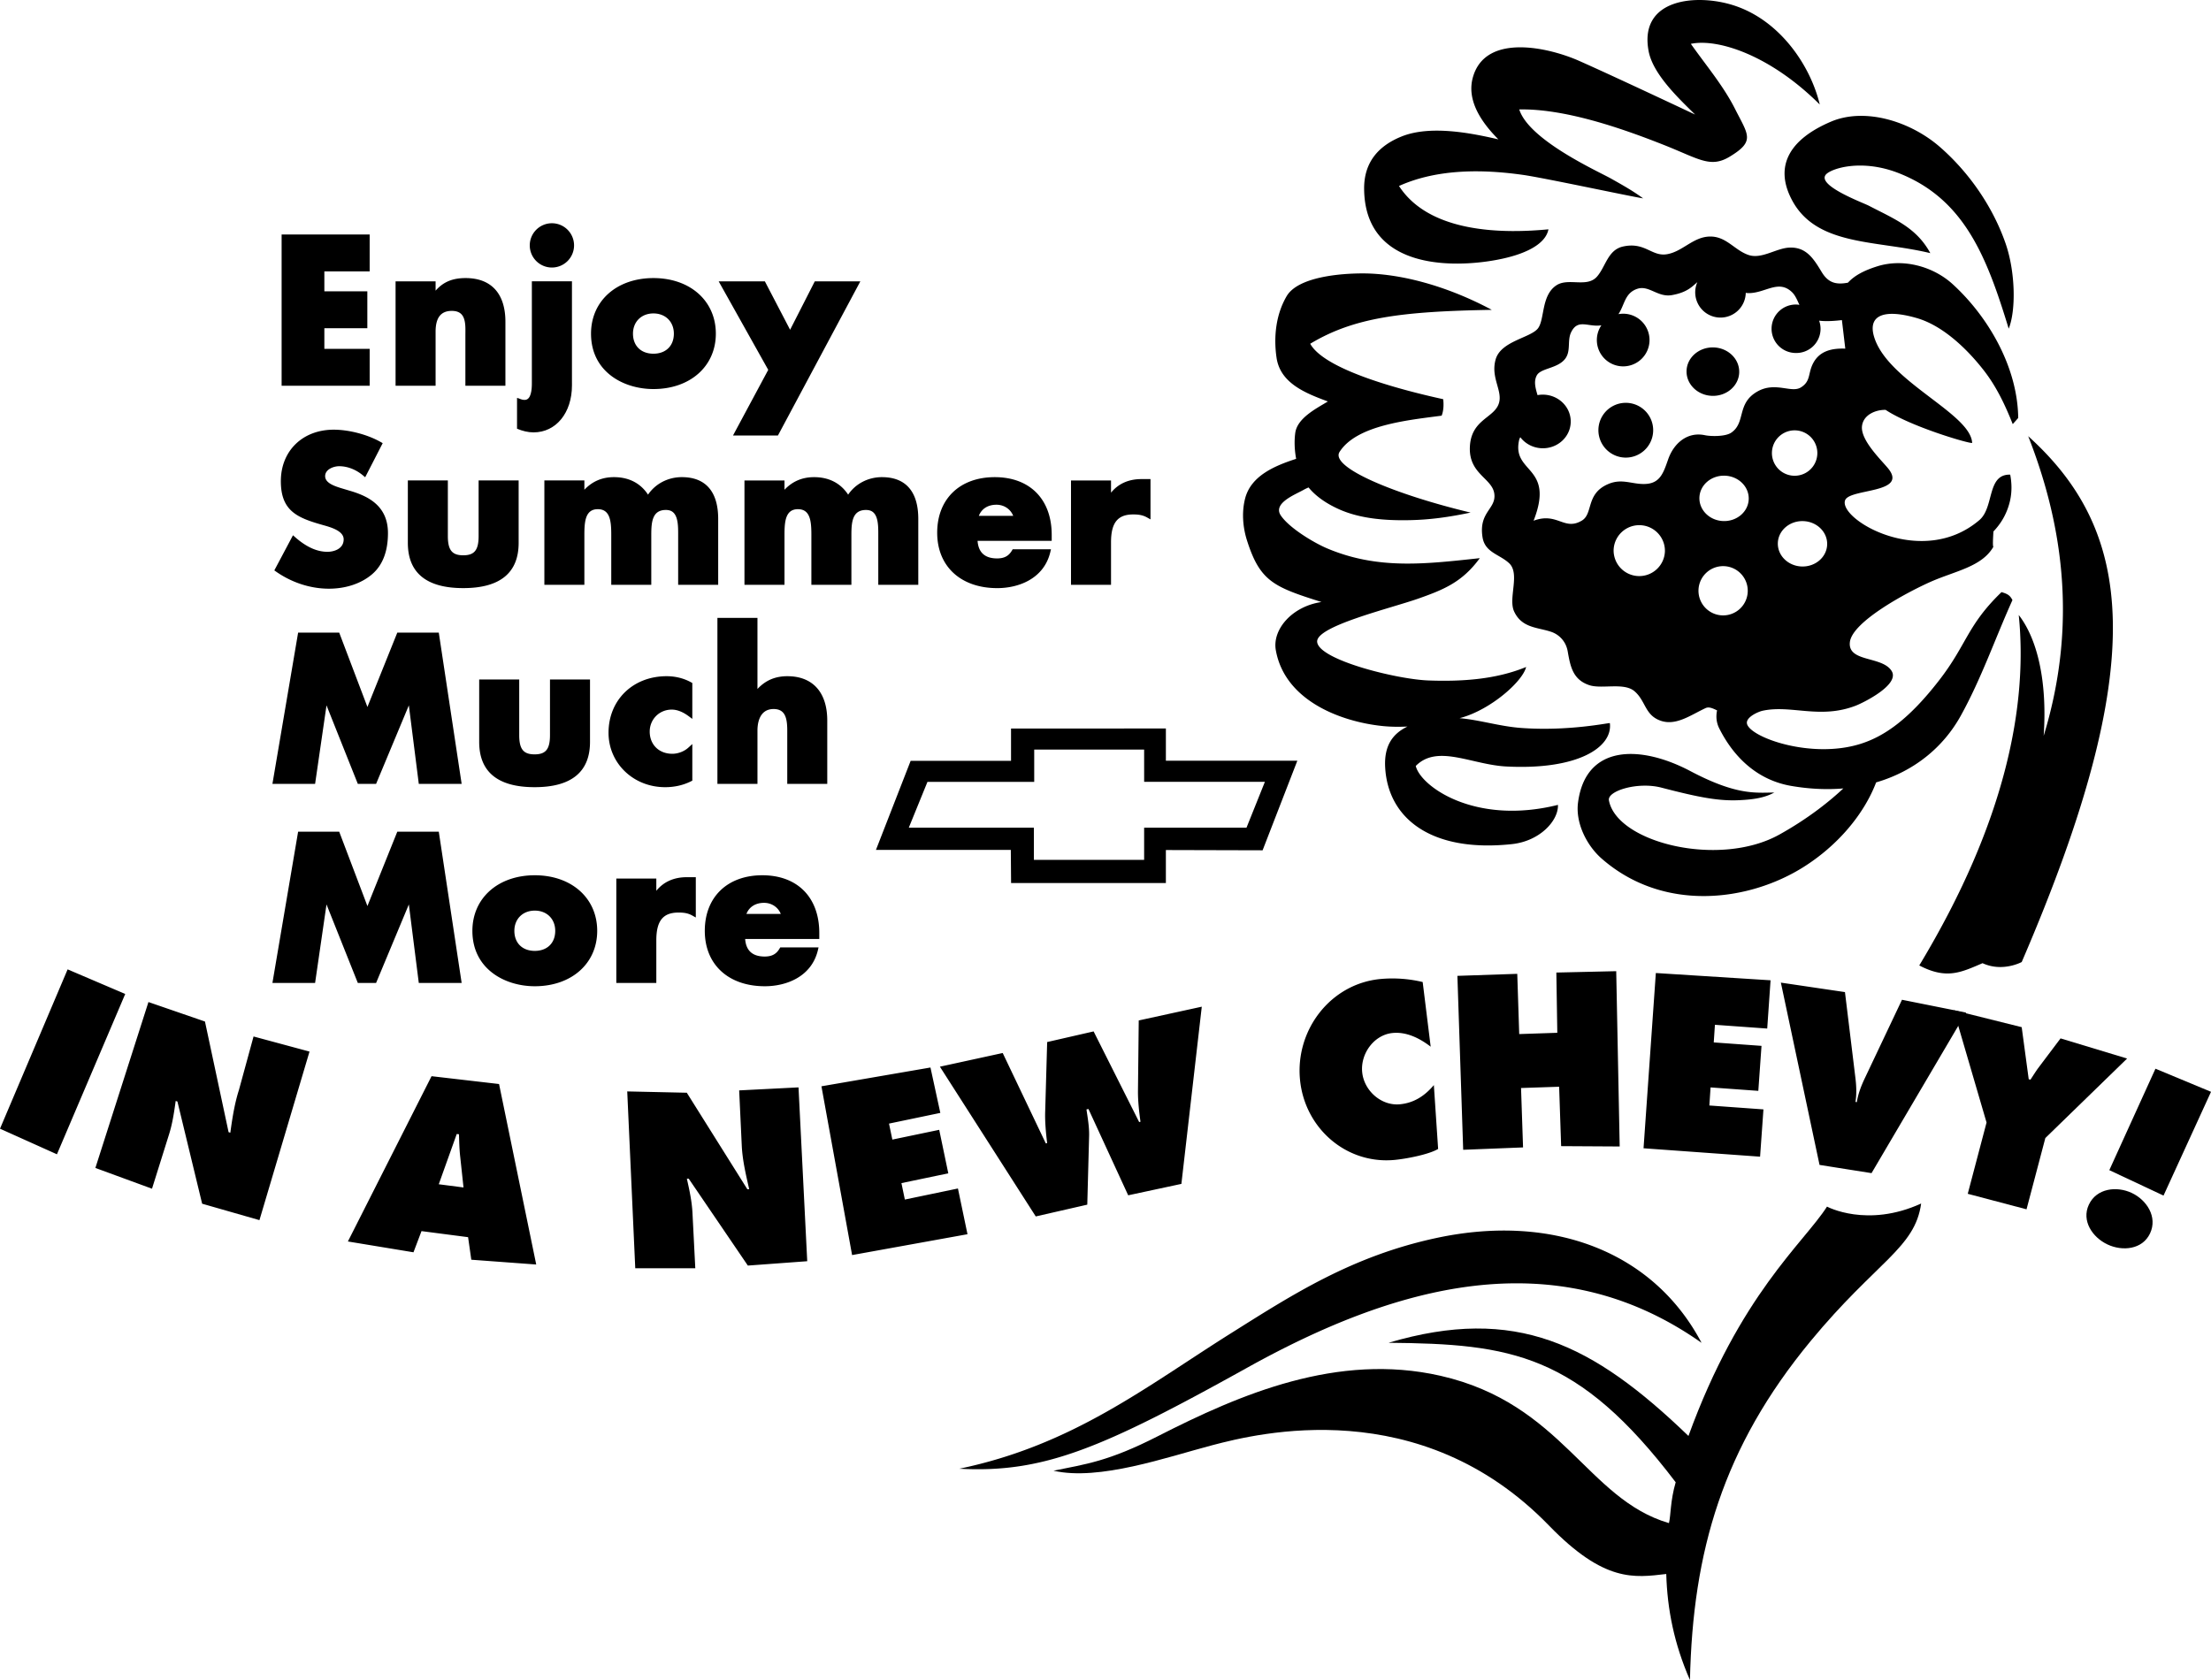
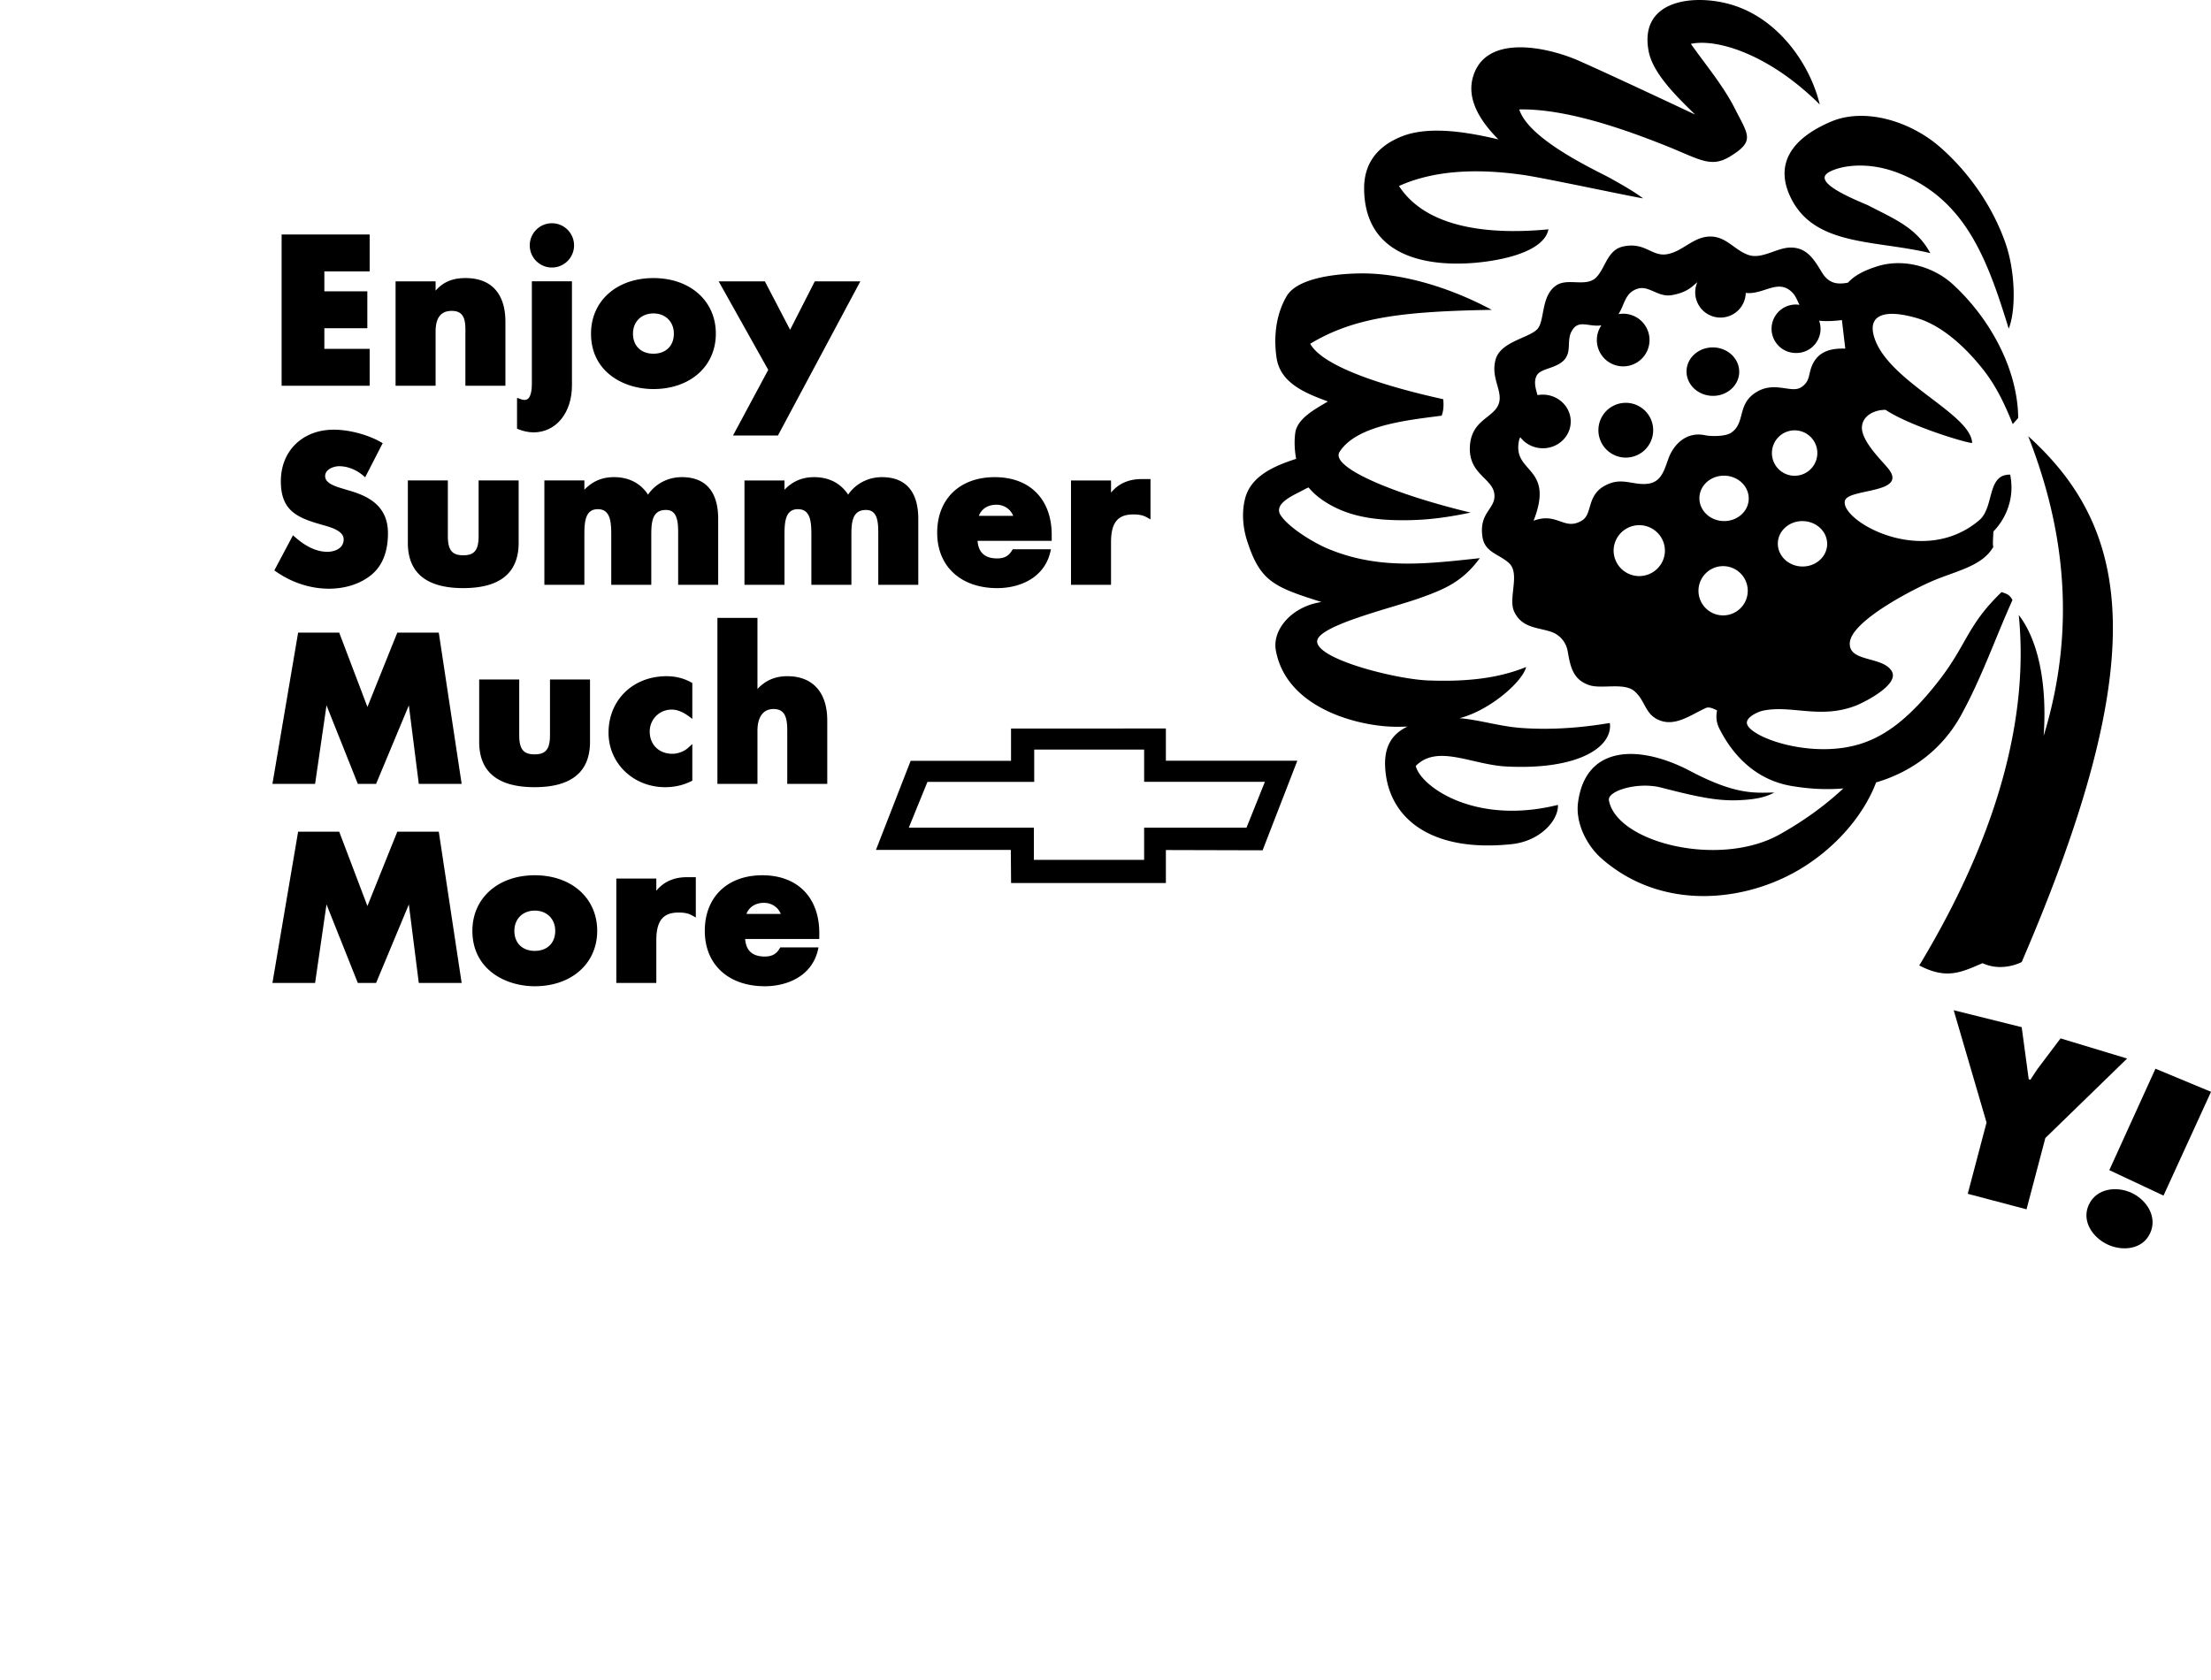
<svg xmlns="http://www.w3.org/2000/svg" width="477.5" height="362.907">
  <defs>
    <clipPath id="a">
-       <path d="M227 259h188v103.898H227Zm0 0" />
-     </clipPath>
+       </clipPath>
    <clipPath id="b">
      <path d="M450 230h27.5v40H450Zm0 0" />
    </clipPath>
  </defs>
  <path d="M79.836 75.356H70.05v-4.46h9.281v-7.973H70.05V58.63h9.785v-7.973H60.82v32.668h19.016v-7.969m14.238-3.703c0-3.027 1.14-4.496 3.492-4.496.922 0 1.602.23 2.067.703.914.922.894 2.695.879 3.992l-.004.473v11h8.644V69.513c0-6.094-3.054-9.446-8.605-9.446-2.867 0-4.852.871-6.473 2.719v-2.004H85.43v22.543h8.644V71.653m25.121-13.863a4.787 4.787 0 0 0 4.782-4.785 4.786 4.786 0 0 0-4.782-4.782 4.787 4.787 0 0 0-4.785 4.782 4.788 4.788 0 0 0 4.785 4.785m21.922 26.25c7.938 0 13.48-4.922 13.48-11.965 0-7.07-5.542-12.008-13.48-12.008-7.933 0-13.476 4.938-13.476 12.008 0 8.219 6.988 11.965 13.476 11.965zm0-16.336c2.602 0 4.414 1.797 4.414 4.371 0 2.629-1.73 4.328-4.414 4.328-2.68 0-4.414-1.7-4.414-4.328 0-2.574 1.817-4.371 4.414-4.371M158.3 94.079h9.704L185.8 60.782h-9.836s-4.578 8.984-5.328 10.453a38090.17 38090.17 0 0 0-5.446-10.453h-9.976s10.437 18.645 10.7 19.11L158.3 94.078m-87.573 25.118c-2.278 0-4.563-1.031-6.977-3.152l-.477-.418-4.03 7.586.359.25c3.406 2.39 7.46 3.703 11.418 3.703 3.644 0 6.953-1.098 9.312-3.098 2.29-1.949 3.453-4.945 3.453-8.91 0-5.953-4.367-8.008-8.172-9.129l-2.097-.629c-1.317-.426-3.297-1.07-3.297-2.547 0-1.464 1.808-2.144 3.027-2.144 1.781 0 3.606.703 5.14 1.984l.481.399 3.781-7.368-.418-.234c-2.859-1.621-6.847-2.672-10.16-2.672-6.722 0-11.418 4.578-11.418 11.13 0 6.405 3.535 7.89 8.93 9.425l.262.074c1.636.461 4.375 1.234 4.375 3.055 0 2.125-2.196 2.695-3.492 2.695m41.281-1.937v-13.477h-8.645v12.008c0 3.031-.898 4.16-3.32 4.16-2.422 0-3.324-1.129-3.324-4.16v-12.008h-8.64v13.477c0 6.492 4.023 9.78 11.964 9.78 7.941 0 11.965-3.288 11.965-9.78m20 9.066h8.644v-10.79c0-2.835.243-5.378 3.157-5.378.71 0 1.25.195 1.652.598 1 1 .996 3.09.996 4.617v10.953h8.645v-14.23c0-5.907-2.715-9.028-7.852-9.028-3.031 0-5.73 1.461-7.3 3.781-1.598-2.44-4.098-3.78-7.356-3.78-2.602 0-4.688.929-6.39 2.722v-2.008h-8.641v22.543h8.64v-10.79c0-2.92.223-5.546 2.902-5.546 2.68 0 2.903 2.625 2.903 5.547v10.789m58.461-23.258c-3.035 0-5.73 1.461-7.301 3.781-1.598-2.44-4.098-3.78-7.356-3.78-2.601 0-4.687.929-6.39 2.722v-2.008h-8.645v22.543h8.645v-10.79c0-2.92.223-5.546 2.902-5.546 2.68 0 2.903 2.625 2.903 5.547v10.789h8.644v-10.79c0-2.835.242-5.378 3.152-5.378.711 0 1.254.195 1.657.598 1 1 .996 3.09.996 4.617v10.953h8.64v-14.23c0-5.907-2.71-9.028-7.847-9.028m24.359 0c-7.55 0-12.43 4.711-12.43 12.008 0 7.27 5.094 11.965 12.977 11.965 4.633 0 10.074-2.043 11.45-7.774l.144-.617h-8.27l-.144.246c-.711 1.211-1.676 1.727-3.223 1.727-2.656 0-4.035-1.309-4.215-3.79h16.012v-1.296c0-7.691-4.715-12.469-12.3-12.469zm-3.433 8.356c.574-1.493 1.921-2.399 3.812-2.399 1.668 0 3.059.992 3.606 2.399h-7.418m36.57-7.938h-1.469c-2.816 0-5.027 1.043-6.555 2.934v-2.637h-8.644v22.543h8.644v-9.191c0-4.215 1.43-6.012 4.79-6.012 1.097 0 2.027.113 2.992.652l.742.418v-8.707h-.5M94.332 136.657h-8.531l-6.45 16.055-6.093-16.055h-8.875l-5.547 32.668h9.215s2.058-14.176 2.465-16.96c1.046 2.632 6.761 16.96 6.761 16.96h3.946s5.976-14.328 7.074-16.957l2.148 16.957H99.7l-4.937-32.668h-.43m9.155 10.125v13.477c0 6.492 4.028 9.78 11.969 9.78 7.938 0 11.965-3.288 11.965-9.78v-13.477h-8.645v12.008c0 3.031-.898 4.16-3.32 4.16-2.422 0-3.324-1.129-3.324-4.16v-12.008h-8.645m40.149 23.258c2.031 0 3.914-.426 5.601-1.27l.278-.14v-7.91l-.84.765c-.903.828-2.235 1.34-3.485 1.34-2.87 0-4.875-1.973-4.875-4.793 0-2.664 2.086-4.75 4.75-4.75 1.157 0 2.383.477 3.649 1.414l.8.59v-7.754l-.257-.14c-1.559-.868-3.387-1.325-5.285-1.325-7.274 0-12.551 5.137-12.551 12.219 0 6.59 5.363 11.754 12.215 11.754m26.418-23.973c-2.68 0-4.75.922-6.47 2.758v-15.36h-8.648v35.86h8.649v-11.543c0-1.39.336-4.625 3.488-4.625 2.442 0 2.946 1.848 2.946 4.625v11.543h8.64v-13.687c0-6.083-3.137-9.57-8.605-9.57m-75.723 33.589h-8.531l-6.45 16.055-6.093-16.055h-8.875l-5.547 32.668h9.215s2.058-14.176 2.465-16.96c1.046 2.632 6.761 16.96 6.761 16.96h3.946s5.976-14.328 7.074-16.957l2.148 16.957H99.7l-4.937-32.668h-.43m21.163 9.41c-7.933 0-13.476 4.938-13.476 12.008 0 8.219 6.988 11.965 13.476 11.965 7.938 0 13.48-4.922 13.48-11.965 0-7.07-5.542-12.008-13.48-12.008zm0 16.336c-2.68 0-4.41-1.7-4.41-4.328 0-2.574 1.812-4.371 4.41-4.371 2.602 0 4.414 1.797 4.414 4.371 0 2.629-1.73 4.328-4.414 4.328m32.804-15.918c-2.816 0-5.027 1.043-6.558 2.934v-2.637h-8.64v22.543h8.64v-9.195c0-4.211 1.434-6.008 4.793-6.008 1.098 0 2.027.11 2.988.652l.747.414v-8.703h-1.97m16.337-.418c-7.547 0-12.426 4.711-12.426 12.008 0 7.27 5.09 11.965 12.973 11.965 4.632 0 10.074-2.043 11.449-7.774l.144-.617h-8.27l-.144.246c-.71 1.211-1.676 1.727-3.222 1.727-2.657 0-4.036-1.309-4.215-3.79h16.011v-1.296c0-7.691-4.71-12.469-12.3-12.469zm-3.434 8.356c.574-1.493 1.926-2.399 3.813-2.399 1.668 0 3.058.992 3.605 2.399h-7.418M413.96 68.708c5.688 1.644 10.966 6.765 14.552 11.402 2.703 3.496 4.547 7.43 6.172 11.508l1.18-1.332c-.13-11.156-6.637-22.043-14.16-28.906-4.208-3.836-10.68-5.617-16.29-3.848-2.73.86-4.852 1.926-6.324 3.531-2.367.438-4.16.18-5.64-2.258-1.723-2.835-3.317-5.519-7.071-5.316-2.848.156-5.973 2.566-8.805 1.574-3.039-1.062-4.762-4.043-8.328-3.968-3.59.074-5.871 3.257-9.242 3.82-3.3.555-4.734-2.719-9.488-1.664-3.286.726-3.735 4.34-5.614 6.492-2.175 2.488-6.21.168-8.8 1.906-3.25 2.18-2.485 7.211-3.91 9.219-1.497 2.105-8.055 2.746-9.188 6.785-1.145 4.067 1.715 6.895.625 9.692-1.168 3-5.902 3.355-6.184 9.152-.289 5.906 4.832 6.773 5.278 10.164.437 3.312-3.414 3.887-2.547 9.387.523 3.324 3.664 3.664 5.75 5.617 2.41 2.262-.235 7.55 1.062 10.39 1.668 3.657 5.137 3.434 8.063 4.442 1.605.558 3.129 1.973 3.52 4.2.57 3.265 1.109 6.128 4.675 7.308 2.711.89 7.477-.645 9.75 1.308 2.445 2.098 2.207 5.106 5.555 6.336 3.367 1.242 6.586-1.203 9.816-2.699.735-.34 1.606.098 2.461.5-.262 1.297-.172 2.613.48 3.91 3.227 6.41 8.38 11.168 15.516 12.403 3.985.687 7.75.843 11.274.546-2.645 2.48-7.254 6.317-13.801 9.961-13.024 7.254-35.149 1.73-36.824-7.39-.375-2.035 6.214-4.075 11.343-2.742 8.133 2.117 12.375 2.921 16.82 2.71 3.11-.148 5.477-.52 7.56-1.656-4.098.051-8.212.613-18.13-4.625-10.742-5.676-22.617-5.844-24.265 6.801-.574 4.395 1.87 9.266 5.105 12.098 13.317 11.656 31.727 9.324 43.649 1.789 7.324-4.63 12.98-11.313 15.629-18.25 8.171-2.383 14.488-7.559 18.27-14.387 4.452-8.035 7.401-16.633 11.167-24.992-.508-.985-1.008-1.34-2.363-1.719-7.38 7.121-7.469 11.262-13.356 18.898-6.562 8.512-11.914 12.29-17.25 13.926-10.39 3.188-23.234-1.285-24.32-4.246-.535-1.457 2.293-2.722 3.309-2.95 6.183-1.355 12.406 1.9 20.175-1.116 1.54-.598 9.52-4.5 7.727-7.453-2.004-3.305-9.504-1.852-9.035-6.239.472-4.425 12.265-10.734 17.281-12.98 5.36-2.402 11.188-3.258 13.707-7.621-.172-.262-.059-1.95.016-3.32 1.207-1.266 2.238-2.766 2.945-4.563 1.02-2.578 1.176-5.078.68-7.715-5.094-.125-3.403 7.04-6.657 9.817-12.375 10.562-30.437-.149-29.007-4.262.91-2.625 13.921-1.414 9.199-7.02-1.617-1.922-5.899-6.082-5.543-9.031.297-2.496 3.058-3.555 5.105-3.492 5.36 3.57 17.805 7.254 18.684 7.144-.27-6.379-18.274-13.277-21.176-22.921-1.426-4.727 2.223-6.083 9.219-4.055zm-60.097 55.73a5.536 5.536 0 0 1-5.375-5.699 5.542 5.542 0 0 1 11.078.324 5.542 5.542 0 0 1-5.703 5.375zm18.117 8.492a5.323 5.323 0 0 1-5.164-5.472 5.32 5.32 0 1 1 5.164 5.473zm.215-20.375c-2.941-.085-5.258-2.351-5.18-5.058.079-2.707 2.524-4.828 5.465-4.742 2.946.086 5.262 2.347 5.184 5.054-.078 2.707-2.527 4.829-5.469 4.746zm16.942 9.813c-2.942-.086-5.262-2.352-5.184-5.059.078-2.703 2.527-4.828 5.469-4.742 2.941.086 5.262 2.348 5.183 5.055-.082 2.707-2.53 4.832-5.468 4.746zm-6.461-24.648a4.904 4.904 0 0 1 9.805.29 4.904 4.904 0 0 1-9.805-.29zm8.98-19.403c-1.27 2.281-.492 3.973-2.715 5.363-2.086 1.301-5.503-1.296-9.355.864-4.625 2.594-2.473 6.754-5.723 8.937-1.261.844-4.355.801-5.644.532-3.828-.817-6.746 1.757-7.953 5.214-1.024 2.93-1.746 5.184-4.938 5.317-2.844.12-4.973-1.258-7.96-.004-5.071 2.129-3.15 6.62-5.927 8.02-3.695 2.054-5.18-1.973-10.238-.075 4.668-11.926-4.71-10.148-3.133-17.387.047-.226.14-.441.266-.652 1.062 1.398 2.754 2.324 4.687 2.383 3.332.098 6.106-2.418 6.2-5.613.093-3.196-2.528-5.868-5.86-5.965a6.044 6.044 0 0 0-1.308.101c-.446-1.52-.86-2.957-.164-4.254.875-1.625 4.597-1.457 6.195-3.683 1.195-1.664.367-3.863 1.215-5.621 1.469-3.059 3.707-1.059 6.543-1.524a5.64 5.64 0 0 0-.977 3.016 5.685 5.685 0 0 0 5.52 5.851 5.692 5.692 0 0 0 5.851-5.52 5.69 5.69 0 0 0-6.707-5.76c1.36-2.044 1.348-4.567 4.074-5.47 2.528-.832 4.407 1.899 7.473 1.36 3.352-.594 4.399-1.89 5.492-2.797a5.455 5.455 0 0 0 4.836 7.648 5.457 5.457 0 0 0 5.617-5.296c0-.016-.004-.032-.004-.047.153.02.29.054.457.058 3.704.11 6.586-3.074 9.563-.176.672.657 1.11 1.7 1.57 2.72-.172-.024-.336-.063-.511-.067a5.232 5.232 0 1 0-.305 10.457 5.227 5.227 0 0 0 5.383-5.074 5.217 5.217 0 0 0-.309-1.903c1.711.207 3.66.02 4.922-.125l.73 6.164c-2.976-.11-5.48.524-6.863 3.008m-50.66-65.187c-6.441-2.848-20.266-6.125-22.926 3.656-1.28 4.7 1.547 9.332 5.528 13.316-5.653-1.304-14.614-3.152-20.922-.613-5.043 2.035-8.137 5.637-8.07 11.371.187 16.82 17.921 16.985 27.332 15.496 7.984-1.261 11.93-3.875 12.472-6.82-9.133.871-25.523 1.074-32.273-9.363 8.535-3.848 18.539-3.555 26.726-2.403 4.57.645 22.602 4.528 25.996 5.082-2.226-1.656-4.773-3.058-6.937-4.28-2.711-1.532-17.73-8.278-19.813-14.934 9.567-.18 21.399 3.765 31.41 7.742 7.426 2.949 9.88 4.976 14.04 2.46 5.554-3.359 4.004-4.66 1.156-10.308-2.535-5.023-6.27-9.414-9.547-14.062 5.727-1.2 17.004 2.32 27.84 13.105-2.028-8.48-8.66-18.258-18.653-21.437-7.953-2.536-20.468-1.485-18.304 9.921.945 5.004 6.547 10.235 10.035 13.688 0 0-17.793-8.395-25.09-11.617" />
  <path d="M325.324 165.571c15.34.793 22.992-4.101 22.352-9.36 0-.163-8.703 1.798-19.149 1.036-4.632-.336-8.875-1.727-13.312-2.117.11-.031.226-.055.336-.086 6.398-1.778 13.27-7.805 14.043-10.969-6.45 2.656-13.739 3.188-21.14 2.91-6.833-.254-23.653-4.445-23.993-8.328-.3-3.402 15.816-7.226 21.898-9.371 5.465-1.93 9.457-3.555 13.227-8.719-11.645 1.254-21.922 2.547-32.941-2.097-2.887-1.22-8.215-4.414-10.036-7.125-1.789-2.664 3.149-4.52 4.942-5.543.336-.192.695-.352 1.054-.508 1.653 2.012 3.958 3.512 6.387 4.625 4.578 2.11 10.008 2.52 14.98 2.449 4.723-.062 8.817-.645 13.622-1.645-16.27-3.89-30.438-9.765-28.29-13.117 3.708-5.793 14.766-6.851 22.04-7.816.426-1.04.472-2.442.336-3.559-5.793-1.273-25.29-5.781-28.72-11.976 9.47-5.692 19.75-6.985 39.216-7.324-9.887-5.286-19.91-7.864-27.875-7.872-4.645-.003-13.961.692-16.442 4.934-2.25 3.852-2.847 8.613-2.175 13.25.796 5.527 6.234 7.688 11.093 9.477-2.535 1.543-6.609 3.59-7.047 6.793-.242 1.757-.16 3.726.192 5.601-4.66 1.508-9.723 3.656-11.008 8.512-.773 2.937-.523 6.222.375 9.062 2.809 8.868 5.734 10.086 16.106 13.352-6.399.95-10.657 5.957-9.864 10.406 1.957 10.985 14.153 15.453 22.961 16.375 1.766.188 3.606.207 5.469.121-3.18 1.535-5.063 4.117-4.816 8.778.585 11.054 9.93 18.5 27.394 16.617 6.012-.649 10.05-5.055 9.922-8.473-17.996 4.48-29.695-4.055-30.707-8.41 4.691-4.754 12.062-.266 19.57.117m108.485-94.578c1.593-3.934 1.46-12.281-.688-18.445-2.746-7.891-7.863-15.293-14.144-20.778-6.438-5.62-16.266-8.601-23.575-5.484-8.988 3.836-12.222 9.61-8.457 16.82 5.274 10.117 18.18 8.727 29.934 11.574-2.988-5.507-7.692-7.343-13.266-10.238-1.293-.672-11.285-4.351-9.297-6.726 1.09-1.301 7.68-3.496 15.782-.301 14.265 5.629 19.039 18.308 23.71 33.578m-76.781 22.109a5.917 5.917 0 0 1-6.082 5.743 5.923 5.923 0 0 1-5.742-6.09 5.914 5.914 0 1 1 11.824.348m18.583-12.661c-.087 2.89-2.7 5.156-5.84 5.067-3.137-.094-5.614-2.508-5.532-5.399.086-2.887 2.7-5.152 5.84-5.062 3.137.093 5.613 2.507 5.531 5.394m62.414 13.778c22.52 20.347 26.68 48.41-1.402 113.59 0 0-4.125 2.25-8.457.25-4.668 2-7.785 3.566-13.668.488 18.899-31.313 23.43-56.524 21.484-75.7 4.168 5.36 6.172 14.75 5.383 26.106 7.801-25.488 3.438-47.469-3.34-64.734" />
  <g clip-path="url(#a)" transform="translate(0 .009)">
    <path d="M394.57 260.633c-5 7.832-18.82 18.984-29.922 49.539-20.644-19.875-37.277-28.254-64.78-20.125 26.41.238 40.87 2.277 62.023 30.129-1.18 4.05-1.032 7.125-1.454 8.824-17.707-5.164-22.988-25.824-49.347-31.824-22.227-5.051-43.211 3.96-61.035 13.054-10.703 5.465-15.586 6.032-22.532 7.454 9.848 2.257 24.497-2.938 34.297-5.512 9.801-2.578 44.86-11.371 72.707 17.355 11.977 12.348 18.41 11.266 25.328 10.465.215 7.64 1.715 15.14 5.118 22.906.597-27.765 7.097-50.265 26.097-73.265 14.176-17.16 22.5-20 23.832-29.668-11.668 5.336-20.332.668-20.332.668" />
  </g>
-   <path d="M367.477 290.067c-10.372-19.68-32.098-28.031-57.243-22.652-18.289 3.918-31.144 12.262-44.406 20.598-18.234 11.46-34.101 24.144-58.656 29.25 18.25.98 30.82-4.391 62.195-21.829 31.371-17.437 66.235-27.859 98.11-5.367M14.605 209.395l12.442 5.313-14.75 34.633L0 243.813l14.605-34.418m17.454 7.059 12.207 4.207 5.101 23.898.375.121c.426-3.105.906-6.246 1.86-9.234l3.156-11.555 12.086 3.262-10.813 36.41-12.375-3.547-5.34-22.078-.375-.117c-.355 2.559-.714 4.969-1.46 7.3l-3.653 11.653-12.23-4.484 11.46-35.836m62.7 39.359 3.883-10.86.484.063c.043 1.586.078 3.22.262 4.829l.715 6.66zm-3.727 10.121 10.059 1.309.695 4.871 14.02 1.035-8.028-38.988L93.2 232.47l-18.066 35.703 14.164 2.336 1.734-4.575m44.428-30.175 12.868.285 13.082 20.855.39-.02c-.695-3.058-1.445-6.206-1.6-9.34l-.563-12 12.816-.651 1.883 37.55-12.824.942-12.778-18.782-.394.02c.57 2.523 1.086 4.902 1.21 7.352l.61 11.988h-12.965l-1.734-38.2m41.941-1.105 23.547-4.058 2.13 9.804-11.083 2.313.723 3.453 10.12-2.11 1.962 9.399-10.121 2.113.738 3.551 11.465-2.39 2.062 9.878-24.922 4.504-6.62-36.457m39.147-7.191 9.31 19.527.288-.066c-.265-2.254-.503-4.61-.421-6.89l.425-14.938 10.032-2.297 9.836 19.582.285-.067c-.29-2.144-.551-4.394-.543-6.558l.168-15.325 13.613-2.972-4.402 38.277-11.489 2.465-8.582-18.645-.43.098c.282 1.895.602 3.735.575 5.598l-.399 14.969-11.128 2.546-20.7-32.347 13.563-2.957m92.426-1.367c-2.34-1.797-5.184-3.247-8.207-2.957-4 .378-6.97 4.437-6.586 8.437.386 4.047 4.144 7.344 8.144 6.965 3.074-.293 5.39-1.844 7.336-4.145l.922 13.793c-2.05 1.227-6.984 2.14-9.371 2.367-10.488 1-19.461-6.87-20.461-17.355-1.024-10.73 6.598-20.695 17.379-21.723a28.128 28.128 0 0 1 9.117.653l1.727 13.965m5.769-15.297 12.93-.438.422 13.012 8.226-.277-.207-13.012 12.93-.297.75 37.867-12.645-.074-.433-12.832-8.227.277.434 12.832-12.93.512-1.25-37.57m42.856-.614 24.777 1.57-.723 10.426-11.293-.812-.254 3.805 10.313.746-.688 9.719-10.312-.743-.262 3.903 11.68.843-.727 10.215-25.168-1.816 2.657-37.856m67 8.547-20.418 34.68-11.23-1.777-8.349-39.375 13.84 2.046 2.211 18.157c.246 1.875.352 3.73.059 5.566l.293.047c.289-1.84.96-3.57 1.777-5.273l7.977-16.84 13.84 2.77" />
  <path d="m436.617 221.88 1.516 11.242.379.101c.68-1.039 1.312-2.085 2.074-3.05l4.422-5.868 14.375 4.352-17.66 17.172-4.063 15.398-12.695-3.351 4.062-15.399-7.097-24.257 14.687 3.66" />
  <g clip-path="url(#b)" transform="translate(0 .009)">
    <path d="m455.54 252.758 9.964-21.914 12 4.992-10.258 22.414zm8.8 13.652c-1.64 3.504-5.95 3.922-9.188 2.402-3.238-1.519-5.675-5.097-4.03-8.601 1.663-3.55 6.01-4.055 9.25-2.535 3.241 1.52 5.632 5.187 3.968 8.734" />
  </g>
  <path d="M251.79 164.321v-6.96l-33.442.015v6.972l-21.676-.004-7.5 19.25h29.273-.144l.058 7.153h33.43v-7.13l20.89.056 7.5-19.348zm17.413 14.465h-22.11v6.957h-23.808v-6.957H196.27c.464-1.145 3.812-9.36 4.03-9.895h23.055v-6.976h23.739l.004 6.965h26.078c-.453 1.136-3.758 9.363-3.973 9.906M114.863 60.763v22.054c0 1.258-.129 3.567-1.55 3.567-.778 0-1.13-.34-1.653-.434v6.656c1.172.496 2.395.793 3.563.793 4.879 0 8.3-4.246 8.3-10.144V60.763h-8.66" />
</svg>